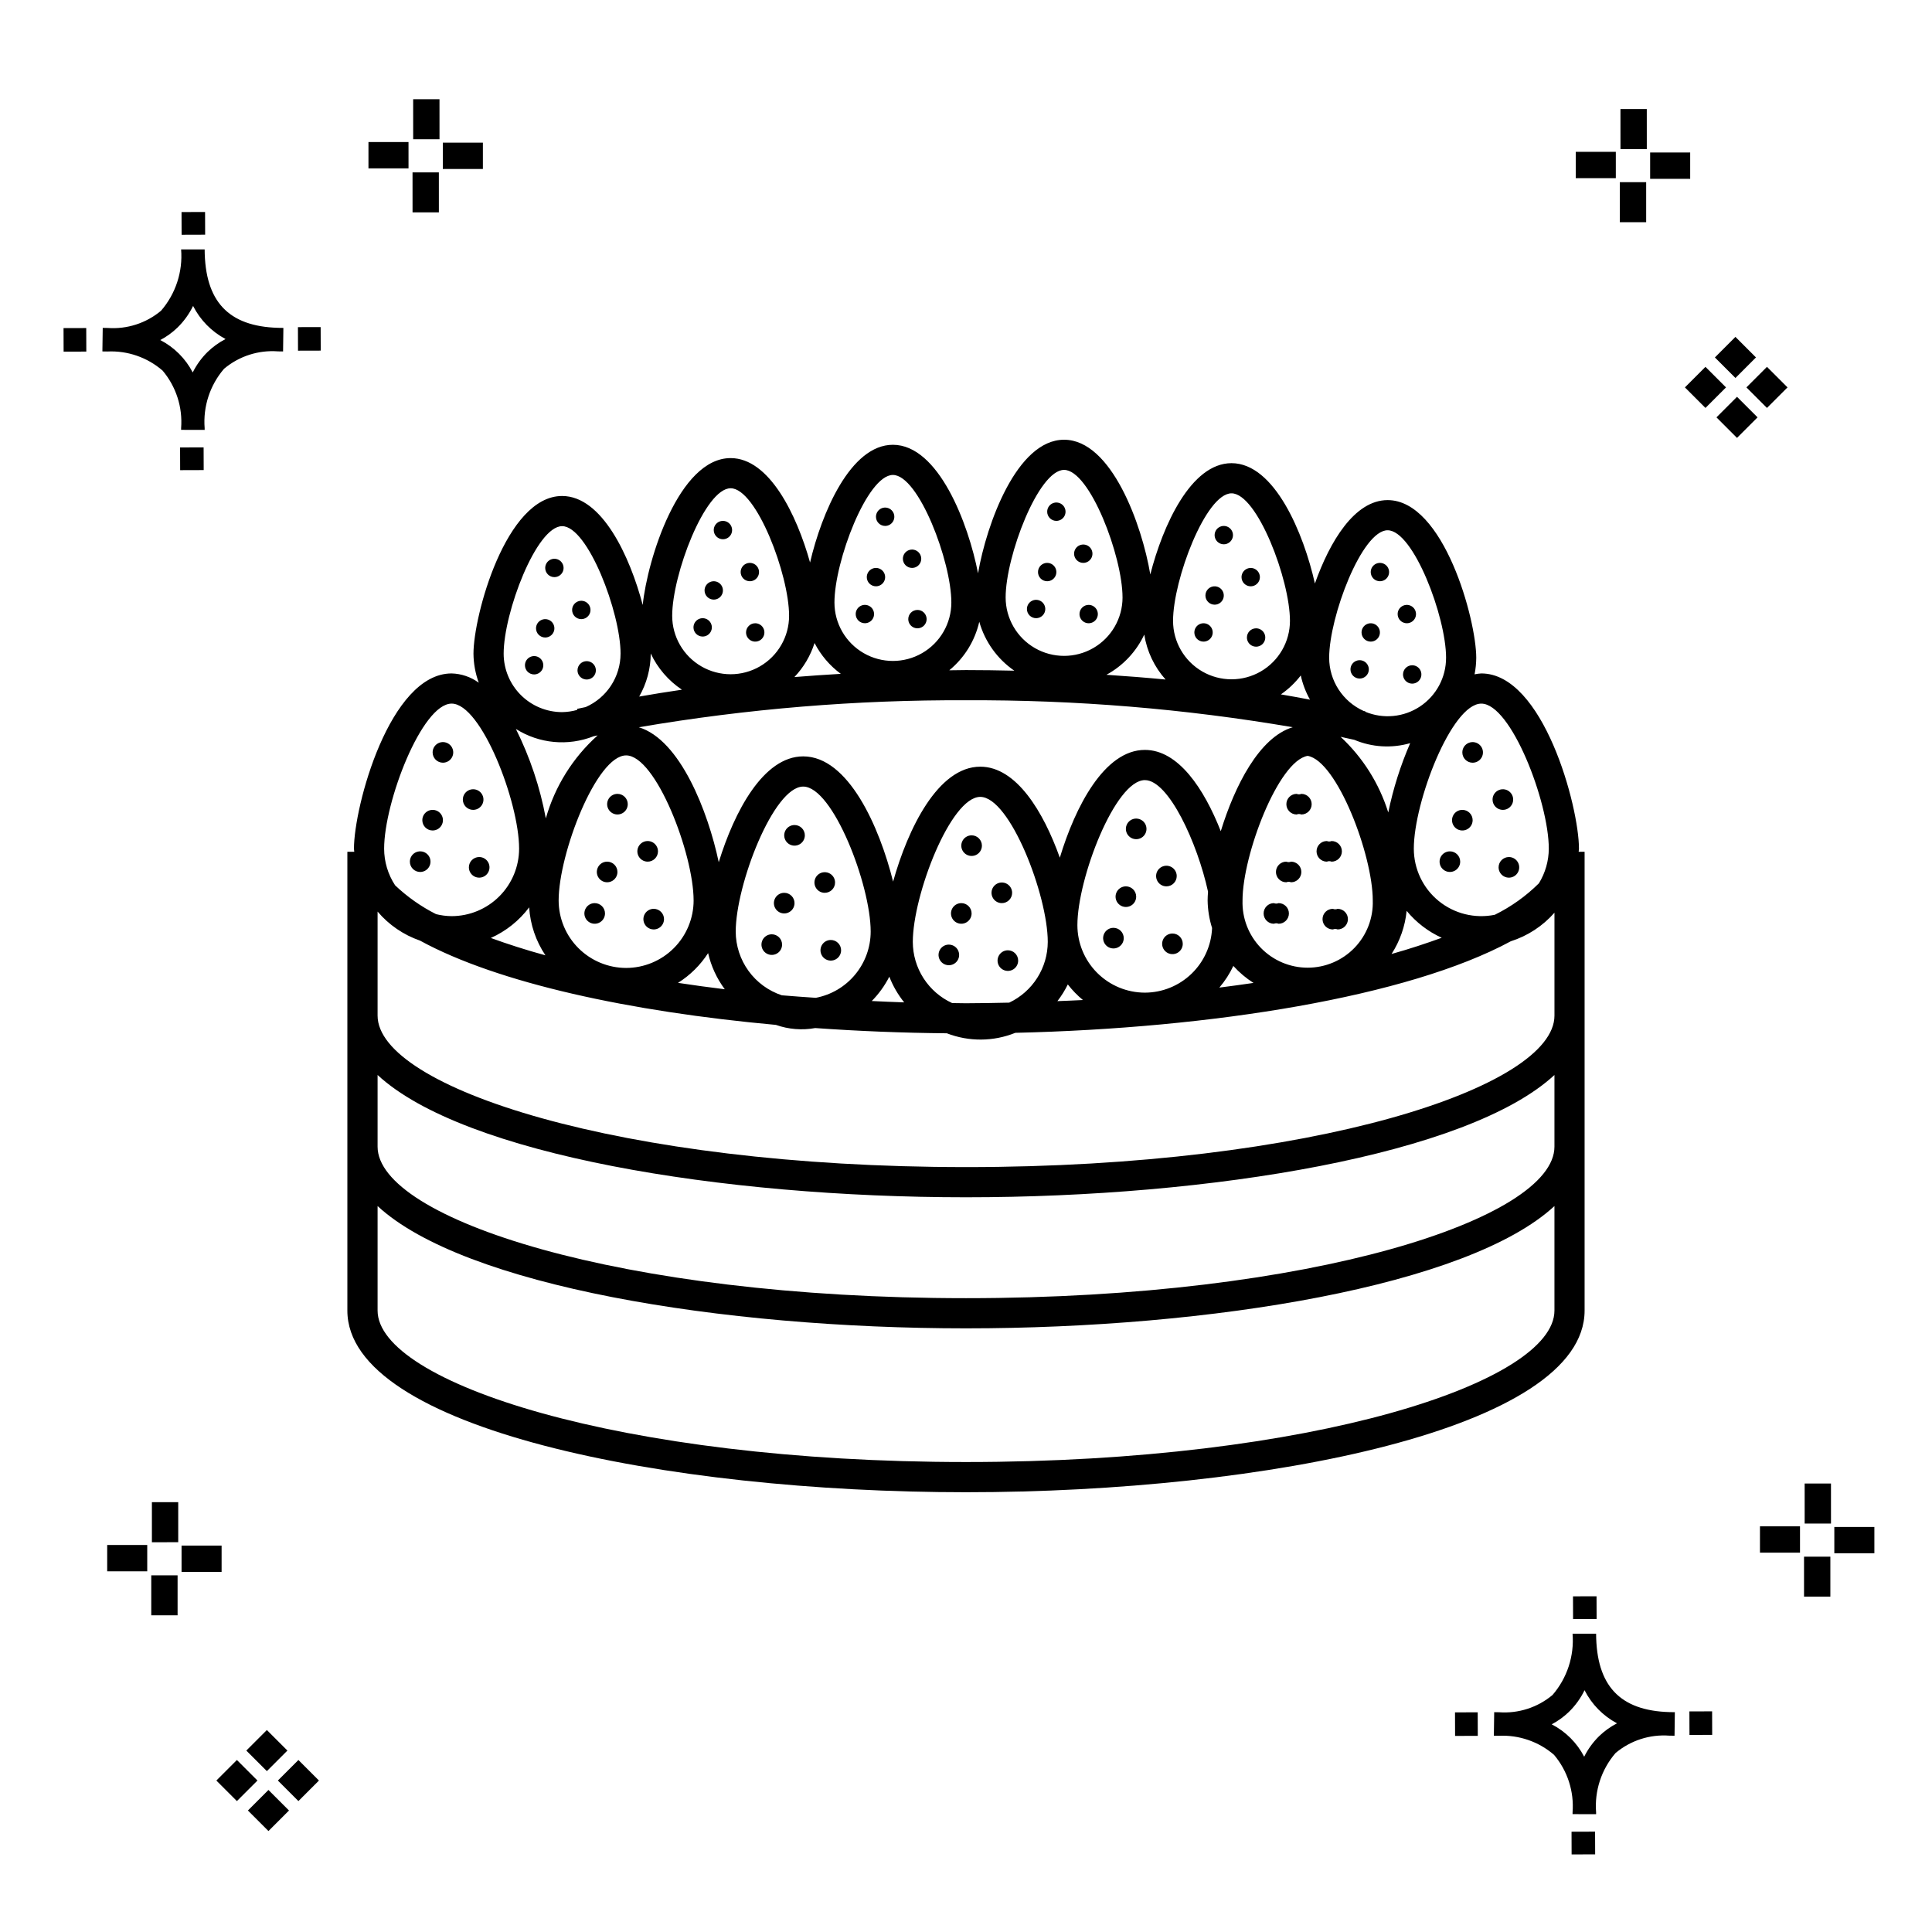
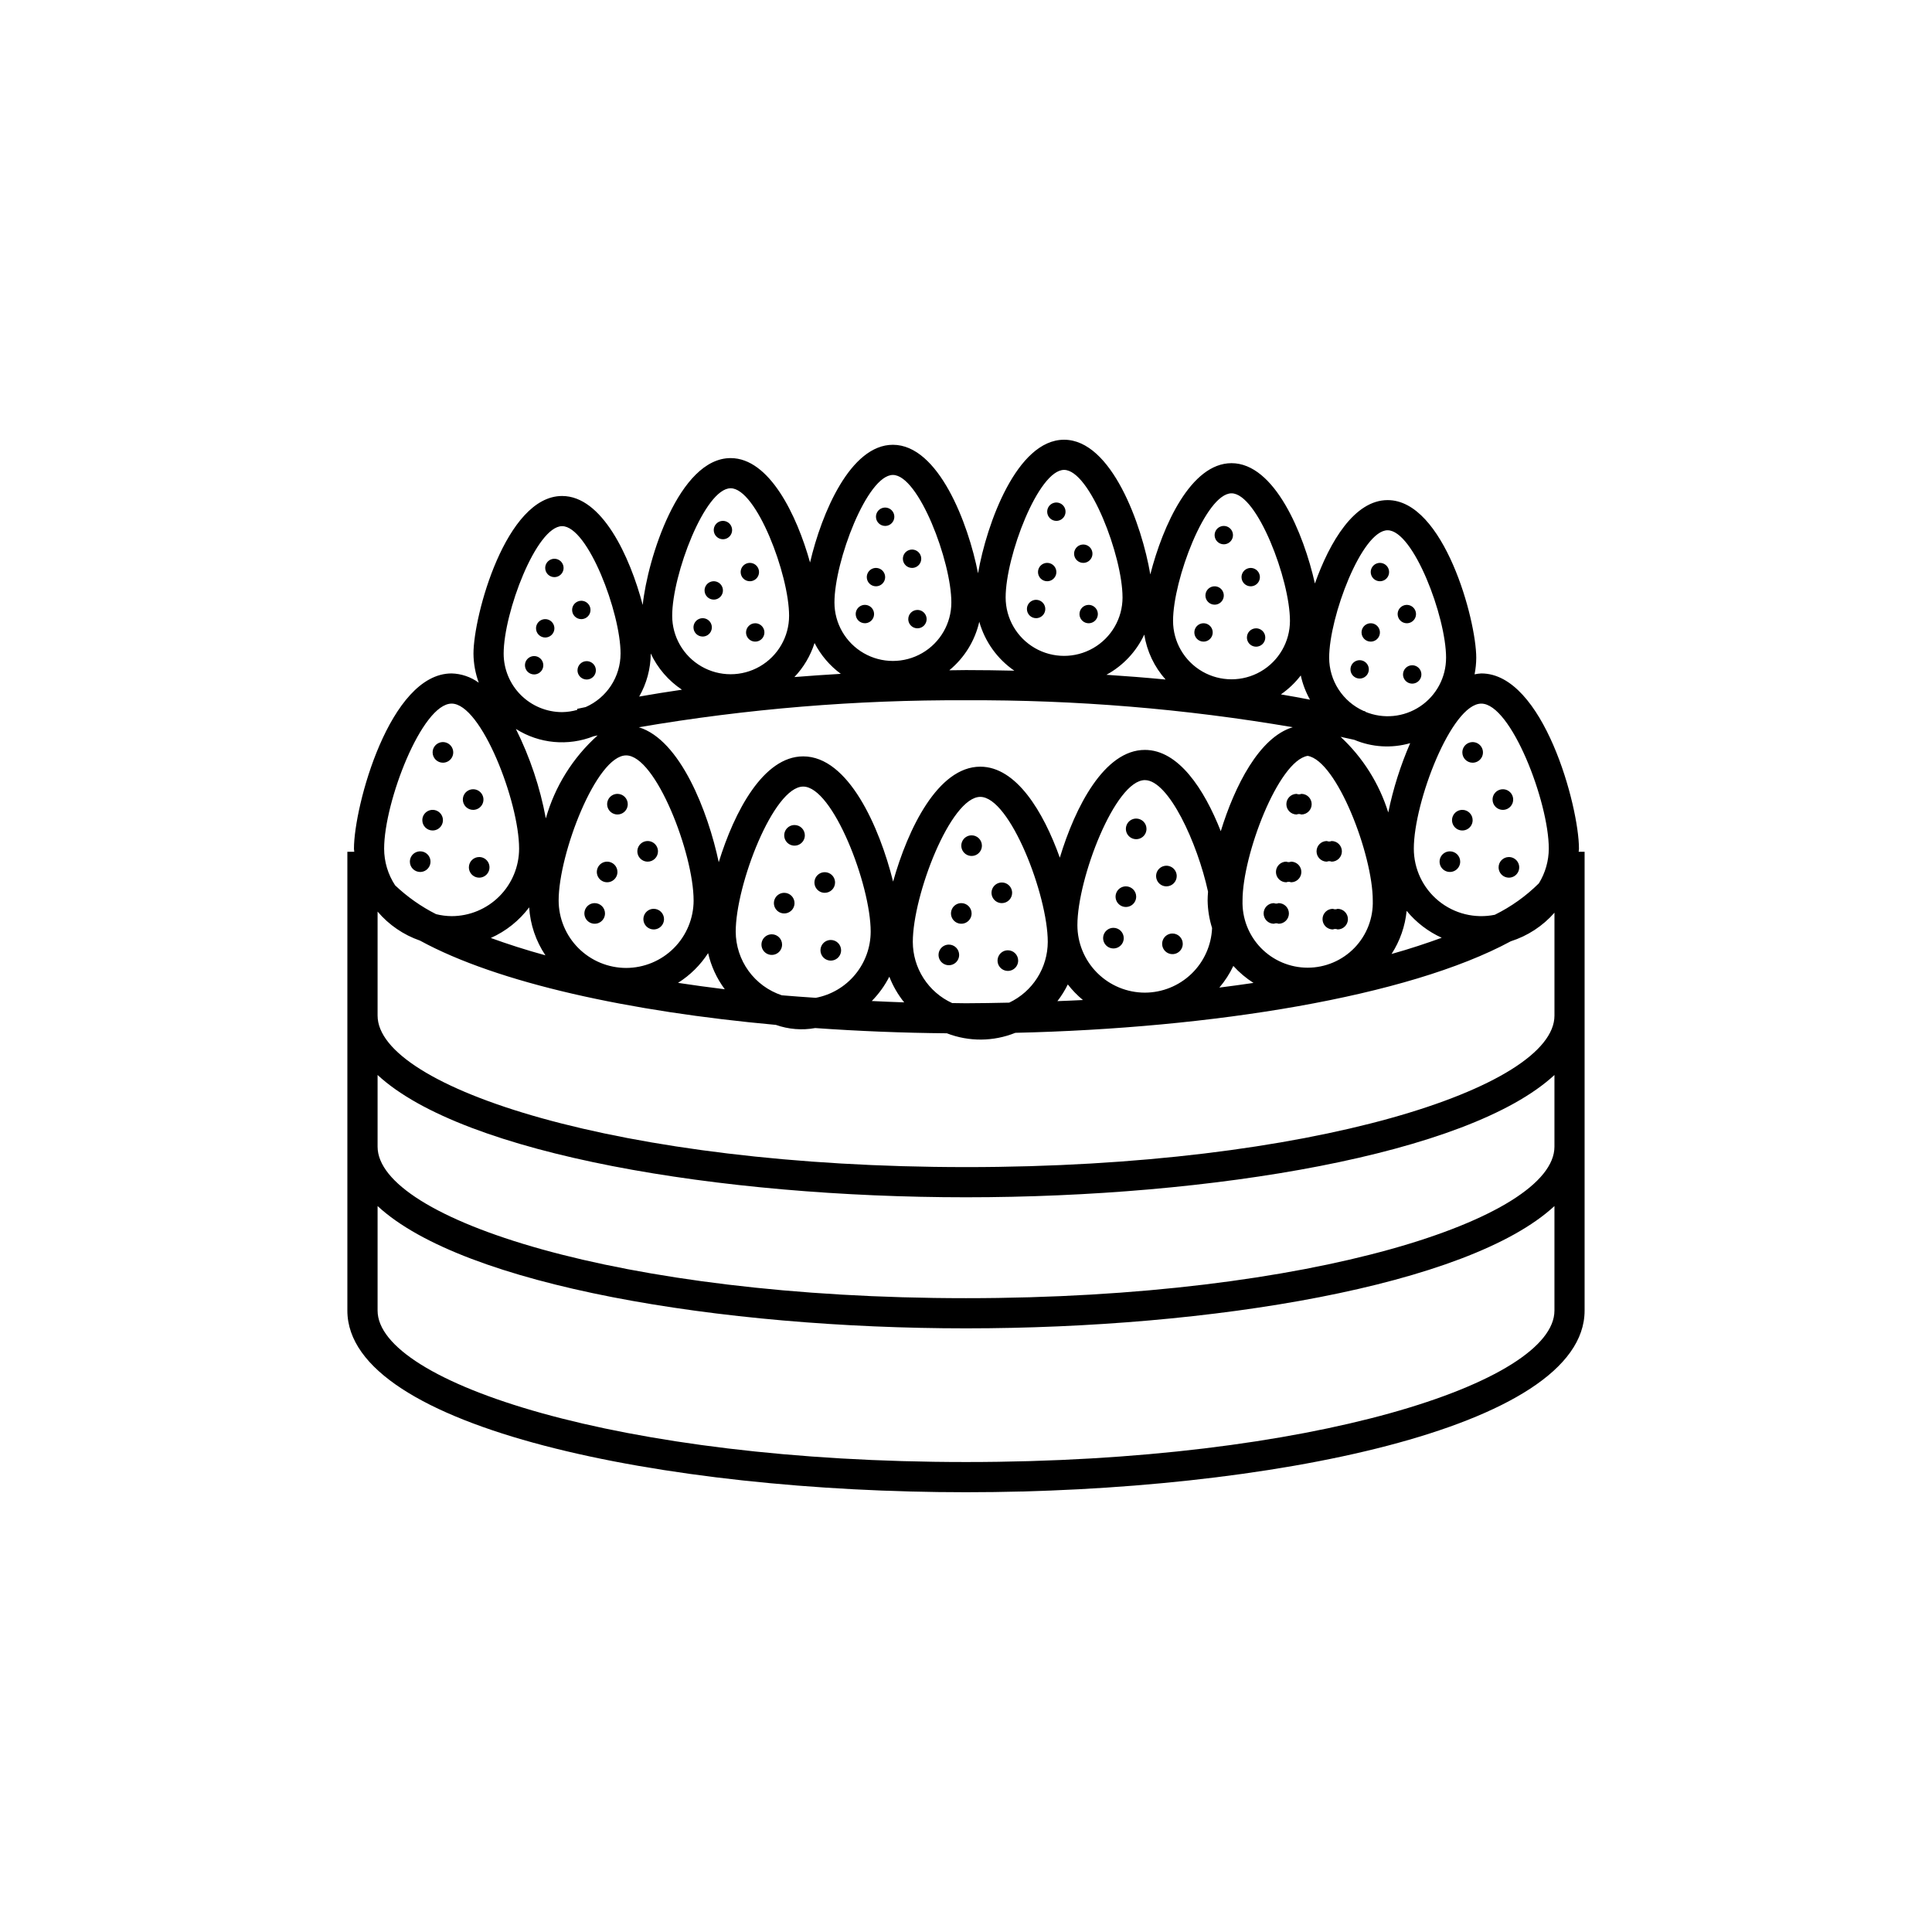
<svg xmlns="http://www.w3.org/2000/svg" fill="#000000" width="800px" height="800px" version="1.1" viewBox="144 144 512 512">
  <g>
-     <path d="m197.96 262.56 0.02 6.016-6.238 0.02-0.02-6.016zm19.738-31.68c0.434 0.023 0.93 0.008 1.402 0.02l-0.082 6.238c-0.449 0.008-0.93-0.004-1.387-0.02v-0.004c-5.172-0.379-10.285 1.277-14.254 4.617-3.746 4.352-5.598 10.023-5.141 15.75v0.449l-6.238-0.016v-0.445c0.434-5.535-1.328-11.02-4.914-15.262-4.047-3.504-9.285-5.316-14.633-5.055h-0.004c-0.434 0-0.867-0.008-1.312-0.02l0.09-6.238c0.441 0 0.879 0.008 1.309 0.02h-0.004c5.129 0.375 10.203-1.266 14.148-4.566 3.879-4.484 5.797-10.34 5.32-16.254l6.238 0.008c0.074 13.766 6.266 20.395 19.461 20.777zm-13.922 2.969h-0.004c-3.703-1.969-6.707-5.031-8.602-8.773-1.043 2.148-2.453 4.098-4.164 5.762-1.352 1.301-2.879 2.406-4.539 3.277 3.691 1.902 6.699 4.902 8.609 8.586 1.004-2.019 2.336-3.856 3.945-5.438 1.41-1.363 3.008-2.516 4.75-3.414zm-42.938-2.898 0.02 6.238 6.016-0.016-0.02-6.238zm68.137-0.273-6.019 0.016 0.02 6.238 6.019-0.016zm-30.609-24.484-0.02-6.016-6.238 0.02 0.02 6.016zm405.96 42.965 5.445 5.445-5.445 5.445-5.445-5.445zm7.941-7.941 5.445 5.445-5.445 5.445-5.445-5.445zm-16.301 0 5.445 5.445-5.445 5.445-5.445-5.445zm7.941-7.941 5.445 5.445-5.441 5.449-5.445-5.445zm-11.992-41.891h-10.613v-6.977h10.613zm-19.707-0.168h-10.613v-6.977h10.613zm8.043 11.668h-6.977v-10.602h6.977zm0.168-19.375h-6.977l-0.004-10.613h6.977zm-308.45 5.273h-10.617v-6.977h10.617zm-19.707-0.168h-10.617v-6.977h10.613zm8.043 11.664h-6.977l-0.004-10.598h6.977zm0.168-19.375h-6.977l-0.004-10.613h6.977zm300 448.52 0.02 6.016 6.238-0.02-0.02-6.016zm25.977-31.699c0.438 0.023 0.93 0.008 1.402 0.02l-0.082 6.238c-0.449 0.008-0.93-0.004-1.387-0.02-5.172-0.379-10.289 1.277-14.254 4.617-3.75 4.352-5.602 10.023-5.144 15.75v0.449l-6.238-0.016v-0.445c0.438-5.539-1.328-11.023-4.91-15.266-4.047-3.504-9.289-5.312-14.633-5.051h-0.004c-0.434 0-0.867-0.008-1.312-0.02l0.09-6.238c0.441 0 0.879 0.008 1.309 0.02h-0.004c5.129 0.371 10.203-1.266 14.145-4.566 3.879-4.484 5.797-10.34 5.32-16.254l6.238 0.008c0.074 13.762 6.266 20.395 19.461 20.773zm-13.922 2.969-0.004 0.004c-3.703-1.969-6.707-5.031-8.602-8.773-1.043 2.148-2.453 4.098-4.168 5.762-1.352 1.301-2.879 2.406-4.539 3.277 3.691 1.902 6.699 4.898 8.609 8.586 1.004-2.019 2.34-3.859 3.945-5.438 1.41-1.363 3.012-2.516 4.754-3.414zm-42.938-2.898 0.02 6.238 6.016-0.016-0.02-6.238zm68.137-0.273-6.019 0.016 0.02 6.238 6.019-0.016zm-30.609-24.48-0.02-6.016-6.238 0.02 0.02 6.016zm73.609-17.414-10.613 0.004v-6.977h10.613zm-19.707-0.164h-10.613v-6.977h10.613zm8.043 11.664h-6.977v-10.598h6.977zm0.168-19.375h-6.977l-0.004-10.613h6.977zm-414.09 70.602 5.445 5.445-5.445 5.445-5.445-5.445zm7.941-7.941 5.445 5.445-5.445 5.445-5.445-5.445zm-16.301 0 5.445 5.445-5.445 5.445-5.445-5.445zm7.941-7.941 5.445 5.445-5.445 5.445-5.445-5.445zm-11.996-41.895h-10.613v-6.973h10.613zm-19.707-0.164h-10.613v-6.977h10.613zm8.043 11.664h-6.977v-10.598h6.977zm0.168-19.375-6.977 0.004v-10.617h6.977z" />
    <path d="m562.36 369.73c0.008-0.281 0.082-0.543 0.082-0.824 0-11.195-9.465-46.438-25.879-46.438h-0.004c-0.598 0.031-1.195 0.109-1.781 0.238 0.285-1.445 0.434-2.91 0.445-4.379 0-10.074-8.586-41.793-23.488-41.793-8.773 0-15.34 11-19.27 22.102-2.973-13.242-10.668-31.891-22.102-31.891-10.754 0-18.199 16.504-21.52 29.488-2.207-13.102-10.262-35.699-22.852-35.699-12.492 0-20.52 22.25-22.801 35.395-2.578-13.266-10.5-34.055-22.566-34.055-11.227 0-18.863 18-21.949 31.191-3.535-12.648-10.797-27.664-21.047-27.664-13.699 0-22.043 26.77-23.301 38.922-3.398-12.883-10.773-28.879-21.363-28.879-14.902 0-23.488 31.719-23.488 41.793 0.027 2.621 0.504 5.223 1.402 7.688-2.094-1.531-4.606-2.387-7.195-2.457-16.414 0-25.879 35.242-25.879 46.438 0 0.281 0.074 0.543 0.082 0.824l-1.828-0.004v121.59c0 31.27 84.465 48.141 163.94 48.141 79.477 0 163.94-16.871 163.94-48.141v-121.58zm-7.914-0.824c-0.016 3.242-0.922 6.418-2.621 9.18-3.418 3.394-7.367 6.211-11.688 8.34-5.262 1.074-10.727-0.27-14.887-3.668-4.16-3.394-6.574-8.484-6.574-13.852 0-12.383 10.02-38.438 17.883-38.438 7.867-0.004 17.887 26.055 17.887 38.438zm-154.45 40.969c-1.25 0-2.438-0.043-3.676-0.051v-0.004c-3.102-1.422-5.731-3.707-7.578-6.574-1.848-2.871-2.832-6.211-2.84-9.625 0-12.383 10.016-38.438 17.879-38.438 7.863 0 17.887 26.055 17.887 38.438-0.012 3.375-0.977 6.676-2.785 9.52-1.809 2.848-4.383 5.125-7.43 6.57-3.793 0.074-7.562 0.164-11.457 0.164zm-48.805-2.106v-0.004c-3.547-1.18-6.637-3.441-8.828-6.469-2.191-3.027-3.379-6.668-3.391-10.406 0-12.383 10.02-38.438 17.883-38.438s17.883 26.055 17.883 38.438c-0.008 4.156-1.465 8.184-4.121 11.387-2.652 3.203-6.34 5.379-10.426 6.156-3.016-0.215-6.074-0.406-9-0.668zm-49.871-68.656c0.348-0.074 0.707-0.145 1.055-0.223h0.004c-6.566 5.883-11.328 13.512-13.73 21.992-1.527-8.23-4.199-16.207-7.934-23.703 6.164 3.906 13.824 4.625 20.609 1.934zm98.676-9.535c29.016-0.137 57.992 2.254 86.598 7.144-8.887 2.66-15.398 15.59-19.078 27.559-4.414-11.234-11.234-21.547-20.109-21.547-10.719 0-18.449 15.016-22.543 28.562-4.352-12.184-11.527-24.117-21.078-24.117-11.219 0-19.184 16.461-23.105 30.457-3.606-14.488-11.855-33.188-23.82-33.188-10.582 0-18.254 14.641-22.387 28.047-2.844-13.426-10.203-32.441-21.188-35.766l-0.008 0.004c28.645-4.894 57.66-7.289 86.719-7.156zm47.406 77.484c-4.742-0.008-9.285-1.891-12.641-5.246-3.352-3.352-5.238-7.898-5.242-12.637 0-12.383 10.02-38.441 17.883-38.441 6.273 0 13.902 16.574 16.738 29.566-0.07 0.855-0.109 1.641-0.109 2.328v-0.004c0.039 2.481 0.434 4.938 1.18 7.305-0.191 4.598-2.148 8.945-5.465 12.137-3.32 3.191-7.742 4.981-12.344 4.992zm25.879-24.434c0-12.059 9.496-37.012 17.258-38.316 7.762 1.301 17.258 26.258 17.258 38.316 0.152 4.676-1.602 9.207-4.852 12.566-3.254 3.359-7.731 5.254-12.402 5.254-4.676 0-9.152-1.895-12.406-5.254-3.25-3.359-5.004-7.891-4.852-12.566zm38.617-23.312h0.004c-2.394-7.668-6.746-14.582-12.633-20.051 1.199 0.266 2.445 0.516 3.617 0.793v-0.004c4.695 1.988 9.93 2.301 14.828 0.891-2.566 5.906-4.516 12.062-5.812 18.371zm-201.97 41.199c-4.738-0.008-9.285-1.895-12.637-5.246-3.356-3.352-5.238-7.898-5.246-12.641 0-12.383 10.02-38.438 17.883-38.438 7.863 0 17.883 26.055 17.883 38.438h0.004c-0.008 4.742-1.895 9.289-5.246 12.641-3.352 3.352-7.898 5.238-12.641 5.246zm-25.695-16.055c0.285 4.543 1.77 8.93 4.309 12.711-5.281-1.449-10.051-2.992-14.473-4.598 4.023-1.797 7.519-4.59 10.164-8.113zm47.422 12.133v-0.004c0.797 3.465 2.301 6.723 4.418 9.574-4.246-0.52-8.375-1.086-12.387-1.695v-0.004c3.199-2.012 5.918-4.699 7.969-7.875zm48.023 6.242v-0.004c0.957 2.457 2.285 4.754 3.938 6.809-2.922-0.082-5.734-0.234-8.59-0.359h0.004c1.871-1.898 3.441-4.074 4.648-6.449zm47.301 2.051v-0.004c1.18 1.523 2.523 2.91 4.008 4.137-2.215 0.121-4.504 0.199-6.762 0.293 1.066-1.379 1.988-2.863 2.754-4.426zm43.871-4.902-0.004-0.004c1.57 1.734 3.367 3.25 5.34 4.504-2.926 0.445-5.988 0.84-9.047 1.238 1.484-1.742 2.734-3.672 3.707-5.742zm45.926-14.594-0.004-0.004c2.516 3.059 5.695 5.496 9.301 7.133-4.098 1.488-8.457 2.938-13.301 4.297h0.004c2.223-3.438 3.594-7.356 3.996-11.43zm-5.039-100.86c6.812 0 15.488 22.91 15.488 33.797l-0.004-0.008c0.008 5.18-2.574 10.016-6.879 12.887-4.305 2.875-9.762 3.406-14.543 1.414l0.027-0.113c-0.148-0.035-0.312-0.066-0.461-0.102-2.711-1.223-5.016-3.199-6.633-5.699-1.621-2.496-2.484-5.41-2.492-8.387 0-10.883 8.676-33.793 15.492-33.793zm-23.016 38.48-0.004-0.008c0.492 2.25 1.316 4.41 2.445 6.418-2.539-0.48-5.086-0.961-7.711-1.398h-0.004c2.008-1.391 3.785-3.082 5.269-5.019zm-18.359-48.273c6.812 0 15.488 22.91 15.488 33.797v-0.004c0 5.535-2.953 10.648-7.742 13.418-4.793 2.766-10.699 2.766-15.492 0-4.793-2.769-7.746-7.883-7.746-13.418 0-10.883 8.676-33.793 15.492-33.793zm-23.121 37.438v-0.004c0.699 4.43 2.66 8.566 5.648 11.91-5.141-0.492-10.363-0.91-15.672-1.254v-0.004c4.391-2.394 7.902-6.125 10.023-10.652zm-21.25-43.648c6.812 0 15.488 22.91 15.488 33.797h0.004c0 5.535-2.953 10.648-7.746 13.414-4.793 2.769-10.699 2.769-15.492 0-4.793-2.766-7.742-7.879-7.742-13.414 0-10.887 8.676-33.797 15.488-33.797zm-22.473 40.246c1.488 5.269 4.769 9.855 9.281 12.965-4.25-0.094-8.512-0.16-12.801-0.16-1.48 0-2.949 0.043-4.43 0.055 4-3.289 6.797-7.812 7.949-12.859zm-22.891-38.906c6.812 0 15.488 22.914 15.488 33.801 0 5.535-2.953 10.648-7.746 13.414-4.793 2.766-10.695 2.766-15.488 0-4.793-2.766-7.746-7.879-7.746-13.414 0-10.887 8.676-33.801 15.492-33.801zm-13.801 52.707c-4.141 0.242-8.242 0.523-12.297 0.852h-0.004c2.438-2.562 4.262-5.648 5.336-9.02 1.66 3.223 4.043 6.019 6.961 8.168zm-29.199-49.18c6.812 0 15.488 22.91 15.488 33.797 0 5.531-2.953 10.645-7.746 13.414-4.793 2.766-10.695 2.766-15.488 0-4.793-2.769-7.746-7.883-7.746-13.414 0-10.887 8.676-33.797 15.492-33.797zm-12.906 53.383c-3.863 0.562-7.641 1.168-11.332 1.82 1.98-3.461 3.035-7.375 3.062-11.363l-0.004-0.062c1.828 3.894 4.688 7.219 8.27 9.605zm-31.754-43.34c6.812 0 15.488 22.91 15.488 33.797h-0.004c-0.004 3-0.883 5.934-2.523 8.449-1.645 2.512-3.981 4.492-6.727 5.699-0.742 0.164-1.535 0.309-2.269 0.477l0.059 0.262c-1.309 0.379-2.664 0.578-4.027 0.598-4.106-0.004-8.043-1.637-10.949-4.539-2.902-2.902-4.535-6.84-4.543-10.945 0-10.887 8.68-33.797 15.492-33.797zm-29.285 47.023c7.863 0 17.883 26.055 17.883 38.438v0.004c-0.004 4.738-1.891 9.285-5.246 12.637-3.352 3.356-7.894 5.238-12.637 5.246-1.391-0.012-2.773-0.191-4.121-0.527-3.969-2.004-7.625-4.578-10.852-7.637-1.898-2.887-2.91-6.266-2.914-9.719 0.004-12.383 10.023-38.441 17.887-38.441zm136.32 200.99c-91.898 0-155.94-21.156-155.94-40.145v-27.691c22.844 21.156 91.047 32.41 155.94 32.41s133.09-11.254 155.94-32.41v27.691c0 18.988-64.043 40.145-155.94 40.145zm0-43.422c-91.898 0-155.94-21.16-155.94-40.148v-19c22.844 21.156 91.047 32.41 155.94 32.41s133.09-11.254 155.94-32.41v19c0 18.988-64.043 40.148-155.94 40.148zm0-34.738c-91.898 0-155.94-21.16-155.94-40.148v-27.566c2.988 3.523 6.871 6.18 11.238 7.691 20.656 11.285 55.738 18.832 94.312 22.336 3.344 1.18 6.938 1.473 10.422 0.84 11.512 0.816 23.227 1.285 34.883 1.387h0.004c5.844 2.266 12.332 2.219 18.148-0.125 52-1.199 104-9.512 131.29-24.254h-0.004c4.481-1.422 8.488-4.043 11.59-7.578v27.27c0 18.992-64.043 40.148-155.94 40.148zm131.53-109.9c0-1.105 0.664-2.102 1.688-2.523 1.02-0.422 2.195-0.188 2.977 0.594s1.016 1.957 0.594 2.977c-0.426 1.02-1.422 1.688-2.527 1.688-1.508 0-2.731-1.223-2.731-2.734zm12.344 27.73c1.102 0 2.102 0.668 2.523 1.688 0.422 1.023 0.188 2.195-0.594 2.981-0.781 0.781-1.957 1.012-2.977 0.59s-1.688-1.418-1.688-2.523c0-1.508 1.223-2.734 2.734-2.734zm-9.609-9.766h-0.004c0 1.105-0.664 2.102-1.688 2.523-1.02 0.422-2.195 0.191-2.977-0.59-0.781-0.785-1.016-1.957-0.59-2.981 0.422-1.02 1.418-1.684 2.523-1.684 0.723-0.004 1.418 0.285 1.93 0.797 0.516 0.516 0.801 1.207 0.801 1.934zm5.277-5.465h-0.004c0-1.105 0.664-2.102 1.688-2.523 1.02-0.426 2.195-0.191 2.977 0.59s1.016 1.957 0.594 2.981c-0.426 1.02-1.422 1.688-2.527 1.688-0.723 0-1.418-0.289-1.93-0.801-0.512-0.512-0.801-1.207-0.801-1.934zm-8.574 16.457h-0.004c0 1.105-0.664 2.102-1.688 2.523-1.02 0.426-2.195 0.191-2.977-0.59s-1.016-1.957-0.594-2.981c0.426-1.02 1.422-1.684 2.527-1.684 1.508 0 2.731 1.223 2.731 2.731zm-23.711-76.746h-0.004c0-0.98 0.594-1.871 1.504-2.246s1.957-0.168 2.652 0.527 0.902 1.742 0.527 2.652c-0.379 0.91-1.266 1.504-2.25 1.5-0.645 0-1.262-0.254-1.719-0.711-0.457-0.457-0.715-1.074-0.715-1.723zm10.988 24.699c0.984 0 1.875 0.594 2.25 1.504 0.375 0.906 0.168 1.953-0.527 2.648-0.695 0.699-1.742 0.906-2.652 0.531-0.91-0.379-1.504-1.266-1.504-2.25 0-0.645 0.258-1.266 0.715-1.723 0.457-0.453 1.074-0.711 1.719-0.711zm-13.426-8.699c0-0.984 0.594-1.871 1.504-2.246 0.91-0.379 1.957-0.168 2.652 0.527 0.695 0.695 0.902 1.742 0.527 2.652-0.379 0.906-1.266 1.5-2.25 1.5-1.344 0-2.434-1.09-2.434-2.434zm9.566-4.867c0-0.984 0.594-1.871 1.504-2.246 0.91-0.379 1.957-0.168 2.652 0.527 0.695 0.695 0.902 1.742 0.527 2.652-0.379 0.91-1.266 1.5-2.25 1.5-0.645 0-1.262-0.254-1.719-0.711-0.457-0.457-0.715-1.078-0.715-1.723zm-12.504 14.656h0.004c0-0.984 0.59-1.871 1.5-2.246 0.91-0.379 1.957-0.168 2.652 0.527 0.695 0.695 0.902 1.742 0.527 2.652-0.375 0.906-1.266 1.5-2.246 1.5-1.344 0-2.434-1.09-2.434-2.434zm-213.4-26.879c0-0.984 0.594-1.871 1.504-2.246 0.91-0.379 1.957-0.168 2.652 0.527 0.695 0.695 0.902 1.742 0.527 2.652-0.379 0.906-1.266 1.5-2.25 1.5-0.645 0-1.262-0.254-1.719-0.711-0.457-0.457-0.715-1.078-0.715-1.723zm10.992 24.699c0.984 0 1.871 0.594 2.25 1.5 0.375 0.91 0.168 1.957-0.527 2.652-0.695 0.695-1.742 0.906-2.652 0.527-0.91-0.375-1.504-1.262-1.504-2.246 0-0.645 0.258-1.266 0.715-1.723 0.457-0.457 1.074-0.711 1.719-0.711zm-13.426-8.699c0-0.984 0.594-1.871 1.504-2.25 0.91-0.375 1.957-0.168 2.652 0.527 0.695 0.699 0.902 1.746 0.527 2.652-0.379 0.91-1.266 1.504-2.25 1.504-0.645 0-1.262-0.258-1.719-0.715-0.457-0.453-0.715-1.074-0.715-1.719zm9.566-4.867c0-0.984 0.594-1.871 1.504-2.246 0.91-0.379 1.953-0.172 2.652 0.527 0.695 0.695 0.902 1.742 0.527 2.648-0.379 0.91-1.266 1.504-2.25 1.504-1.344 0-2.434-1.09-2.434-2.434zm-12.5 14.656c0-0.984 0.59-1.871 1.5-2.246 0.91-0.379 1.957-0.172 2.652 0.527 0.695 0.695 0.902 1.742 0.527 2.652-0.375 0.906-1.266 1.5-2.25 1.5-0.645 0-1.262-0.258-1.719-0.711-0.457-0.457-0.711-1.078-0.711-1.723zm50.035-35.828h-0.004c0-0.984 0.594-1.871 1.504-2.25 0.906-0.375 1.953-0.168 2.652 0.527 0.695 0.695 0.902 1.742 0.527 2.652-0.379 0.91-1.266 1.504-2.25 1.504-0.645 0-1.266-0.258-1.719-0.715-0.457-0.457-0.715-1.074-0.715-1.719zm10.988 24.695c0.984 0 1.871 0.594 2.25 1.504 0.375 0.91 0.168 1.957-0.527 2.652-0.699 0.695-1.746 0.902-2.652 0.527-0.91-0.379-1.504-1.266-1.504-2.25 0-0.645 0.258-1.266 0.715-1.719 0.453-0.457 1.074-0.715 1.719-0.715zm-13.426-8.699c0-0.984 0.594-1.871 1.504-2.246 0.91-0.379 1.957-0.168 2.652 0.527 0.695 0.695 0.902 1.742 0.527 2.652-0.379 0.91-1.266 1.5-2.25 1.5-0.645 0-1.266-0.254-1.719-0.711-0.457-0.457-0.715-1.074-0.715-1.723zm9.566-4.867c0-0.984 0.594-1.871 1.504-2.246 0.906-0.375 1.953-0.168 2.652 0.527 0.695 0.695 0.902 1.742 0.527 2.652-0.379 0.91-1.266 1.504-2.25 1.5-0.645 0-1.266-0.254-1.723-0.711-0.453-0.457-0.711-1.074-0.711-1.723zm-12.504 14.656v0.004c0-0.984 0.594-1.875 1.504-2.25s1.957-0.168 2.652 0.527c0.695 0.695 0.902 1.742 0.527 2.652-0.379 0.91-1.266 1.5-2.25 1.5-1.344 0-2.434-1.086-2.434-2.43zm93.738-30.652c0-0.984 0.59-1.871 1.5-2.25 0.91-0.375 1.957-0.168 2.652 0.527 0.695 0.699 0.902 1.742 0.527 2.652-0.375 0.91-1.266 1.504-2.25 1.504-0.645 0-1.262-0.258-1.719-0.715-0.457-0.457-0.711-1.074-0.711-1.719zm10.992 24.699v-0.004c0.984 0 1.871 0.594 2.246 1.504 0.379 0.91 0.168 1.957-0.527 2.652-0.695 0.695-1.742 0.902-2.652 0.527-0.91-0.379-1.5-1.266-1.5-2.25 0-0.645 0.254-1.262 0.711-1.719 0.457-0.457 1.074-0.715 1.723-0.715zm-13.426-8.699v-0.004c0-0.984 0.59-1.871 1.5-2.246s1.957-0.168 2.652 0.527c0.695 0.695 0.902 1.742 0.527 2.652-0.375 0.91-1.266 1.5-2.246 1.5-0.648 0-1.266-0.254-1.723-0.711-0.457-0.457-0.711-1.074-0.711-1.723zm9.566-4.867-0.004-0.004c0.004-0.98 0.594-1.871 1.504-2.246 0.91-0.375 1.957-0.168 2.652 0.527 0.695 0.695 0.902 1.742 0.527 2.652-0.379 0.91-1.266 1.504-2.25 1.504-0.645 0-1.262-0.258-1.719-0.715-0.457-0.457-0.715-1.074-0.715-1.719zm-12.504 14.656c0-0.984 0.594-1.875 1.5-2.25 0.91-0.375 1.957-0.168 2.652 0.527 0.695 0.695 0.906 1.742 0.527 2.652-0.375 0.91-1.262 1.5-2.246 1.5-1.344 0-2.434-1.086-2.434-2.43zm49.742-19.578v-0.004c0-0.984 0.59-1.871 1.5-2.246 0.91-0.379 1.957-0.168 2.652 0.527 0.695 0.695 0.902 1.742 0.527 2.652-0.375 0.906-1.266 1.5-2.25 1.5-1.344 0-2.43-1.09-2.434-2.434zm10.992 24.695c0.98 0 1.871 0.594 2.246 1.5 0.375 0.91 0.168 1.957-0.527 2.652s-1.742 0.906-2.652 0.527c-0.91-0.375-1.5-1.262-1.5-2.246 0-1.344 1.086-2.434 2.43-2.434zm-13.426-8.699c0-0.984 0.59-1.871 1.5-2.25 0.91-0.375 1.957-0.168 2.652 0.527 0.695 0.699 0.902 1.746 0.527 2.652-0.375 0.91-1.262 1.504-2.246 1.504-1.344 0-2.434-1.09-2.438-2.434zm9.566-4.867h-0.004c0-0.984 0.594-1.871 1.504-2.246 0.91-0.379 1.957-0.172 2.652 0.527 0.695 0.695 0.902 1.742 0.527 2.648-0.379 0.91-1.266 1.504-2.25 1.504-1.344 0-2.434-1.09-2.434-2.434zm-12.504 14.656c0-0.984 0.59-1.871 1.5-2.246 0.91-0.379 1.957-0.172 2.652 0.527 0.695 0.695 0.906 1.742 0.527 2.652-0.375 0.906-1.262 1.5-2.246 1.5-0.648 0-1.266-0.254-1.723-0.711-0.457-0.457-0.711-1.078-0.711-1.723zm35.113 60.746c-1.508 0-2.731-1.223-2.731-2.734 0-1.508 1.223-2.731 2.731-2.731 0.402 0.168 0.852 0.168 1.254 0 1.508 0 2.731 1.223 2.731 2.731 0 1.512-1.223 2.734-2.731 2.734-0.402-0.168-0.852-0.168-1.254 0zm-4.023-15.23c0 1.508-1.223 2.731-2.731 2.731-0.402-0.168-0.852-0.168-1.254 0-1.504-0.008-2.719-1.23-2.719-2.731 0-1.504 1.215-2.727 2.719-2.734 0.402 0.168 0.852 0.168 1.254 0 1.508 0 2.731 1.223 2.731 2.734zm9.609 30.465v-0.004c0 0.727-0.285 1.422-0.801 1.934-0.512 0.512-1.207 0.801-1.93 0.801-0.402-0.168-0.852-0.168-1.254 0-0.727 0.004-1.426-0.285-1.941-0.797-0.516-0.512-0.805-1.211-0.805-1.938 0-0.727 0.289-1.422 0.805-1.938 0.516-0.512 1.215-0.797 1.941-0.793 0.402 0.168 0.852 0.168 1.254 0 0.723 0 1.418 0.289 1.93 0.801 0.516 0.512 0.801 1.207 0.801 1.93zm-12.344-12.5c0 1.508-1.223 2.731-2.731 2.731-0.402-0.168-0.852-0.168-1.254 0-0.727 0.004-1.426-0.281-1.941-0.797-0.516-0.512-0.805-1.207-0.805-1.938 0-0.727 0.289-1.422 0.805-1.934 0.516-0.516 1.215-0.801 1.941-0.797 0.402 0.168 0.852 0.168 1.254 0 0.723 0 1.418 0.289 1.934 0.801 0.512 0.512 0.797 1.207 0.797 1.934zm-3.297 10.992v-0.004c0 1.512-1.223 2.734-2.731 2.734-0.402-0.168-0.852-0.168-1.254 0-1.504-0.008-2.715-1.23-2.715-2.734 0-1.5 1.211-2.723 2.715-2.731 0.402 0.168 0.852 0.168 1.254 0 0.723 0 1.418 0.289 1.93 0.801 0.516 0.512 0.801 1.207 0.801 1.93zm-175.21-28.957c0 1.105-0.668 2.102-1.688 2.523-1.02 0.422-2.195 0.188-2.977-0.594s-1.016-1.957-0.594-2.977 1.418-1.688 2.523-1.688c0.727 0 1.422 0.289 1.934 0.801 0.512 0.512 0.801 1.207 0.801 1.934zm9.609 30.461c0 1.105-0.664 2.102-1.688 2.527-1.02 0.422-2.195 0.188-2.977-0.594s-1.016-1.957-0.594-2.977c0.426-1.023 1.422-1.688 2.527-1.688 0.723 0 1.418 0.289 1.93 0.801s0.801 1.207 0.801 1.93zm-12.344-12.496c0 1.102-0.664 2.098-1.688 2.523-1.02 0.422-2.195 0.188-2.977-0.594s-1.016-1.957-0.59-2.977c0.422-1.023 1.418-1.688 2.523-1.688 1.508 0 2.731 1.223 2.731 2.734zm8.008-2.731 0.004-0.004c-1.105 0-2.102-0.664-2.527-1.688-0.422-1.02-0.188-2.195 0.594-2.977s1.957-1.016 2.977-0.594c1.023 0.426 1.688 1.422 1.688 2.527 0 1.508-1.223 2.731-2.731 2.731zm-11.305 13.723v-0.004c0 1.105-0.664 2.102-1.688 2.527-1.02 0.422-2.195 0.188-2.977-0.594s-1.016-1.957-0.594-2.977c0.426-1.023 1.422-1.688 2.527-1.688 0.723 0 1.418 0.289 1.93 0.801 0.512 0.512 0.801 1.207 0.801 1.93zm-45.684-42.68v-0.004c0-1.105 0.668-2.102 1.688-2.523 1.02-0.422 2.195-0.188 2.977 0.594s1.016 1.957 0.594 2.977c-0.422 1.02-1.418 1.688-2.523 1.688-0.727 0-1.422-0.289-1.934-0.801s-0.801-1.207-0.801-1.934zm12.344 27.727c1.105 0 2.102 0.668 2.523 1.688 0.422 1.023 0.188 2.195-0.594 2.981-0.781 0.781-1.957 1.012-2.977 0.59-1.02-0.422-1.688-1.418-1.688-2.523 0-1.508 1.223-2.734 2.734-2.734zm-15.074-9.766c0-1.105 0.664-2.102 1.688-2.523 1.02-0.426 2.195-0.191 2.977 0.59s1.016 1.957 0.59 2.981c-0.422 1.02-1.418 1.684-2.523 1.684-1.508 0-2.731-1.223-2.731-2.731zm10.742-5.465h-0.004c0-1.105 0.668-2.102 1.688-2.523 1.023-0.422 2.195-0.191 2.977 0.59s1.016 1.957 0.594 2.981c-0.422 1.02-1.418 1.684-2.523 1.688-0.727 0-1.418-0.289-1.934-0.801-0.512-0.512-0.801-1.207-0.801-1.934zm-14.039 16.457c0-1.105 0.664-2.102 1.684-2.523 1.023-0.422 2.199-0.191 2.981 0.59s1.016 1.957 0.59 2.981c-0.422 1.02-1.418 1.688-2.523 1.688-0.723 0-1.418-0.289-1.934-0.801-0.512-0.512-0.801-1.207-0.797-1.934zm104.67-6.973c0 1.105-0.668 2.102-1.688 2.523-1.023 0.426-2.195 0.191-2.981-0.59-0.781-0.781-1.012-1.957-0.59-2.981 0.422-1.02 1.418-1.684 2.523-1.684 0.727 0 1.422 0.285 1.934 0.797 0.512 0.516 0.801 1.211 0.801 1.934zm9.609 30.465c0 1.105-0.668 2.102-1.688 2.523-1.02 0.422-2.195 0.191-2.977-0.59-0.781-0.785-1.016-1.957-0.594-2.981 0.422-1.02 1.418-1.688 2.523-1.688 0.727 0 1.422 0.289 1.934 0.801 0.512 0.512 0.801 1.207 0.801 1.934zm-12.344-12.5c0 1.105-0.664 2.102-1.688 2.523-1.02 0.426-2.195 0.191-2.977-0.59s-1.016-1.957-0.594-2.981c0.426-1.02 1.422-1.684 2.527-1.684 1.508 0 2.731 1.223 2.731 2.731zm8.008-2.731c-1.105 0-2.102-0.668-2.523-1.688-0.422-1.023-0.188-2.195 0.594-2.981 0.781-0.781 1.957-1.012 2.977-0.59s1.688 1.418 1.688 2.523c0 0.727-0.289 1.422-0.801 1.934-0.512 0.512-1.207 0.801-1.934 0.797zm-11.305 13.723c0 1.105-0.664 2.102-1.688 2.523-1.02 0.426-2.195 0.191-2.977-0.59s-1.016-1.957-0.594-2.981c0.422-1.02 1.418-1.684 2.523-1.684 1.512 0 2.734 1.223 2.734 2.731zm52.957-26.223c0 1.105-0.664 2.102-1.688 2.523-1.02 0.422-2.195 0.188-2.977-0.594s-1.016-1.957-0.59-2.977c0.422-1.02 1.418-1.688 2.523-1.688 1.508 0 2.731 1.223 2.731 2.734zm9.609 30.465v-0.004c0 1.105-0.664 2.102-1.684 2.527-1.023 0.422-2.199 0.188-2.981-0.594s-1.016-1.957-0.59-2.977c0.422-1.023 1.418-1.688 2.523-1.688 1.508 0 2.731 1.223 2.731 2.731zm-12.344-12.5h0.004c0 1.102-0.668 2.102-1.688 2.523s-2.195 0.188-2.977-0.594-1.016-1.957-0.594-2.977c0.422-1.02 1.418-1.688 2.523-1.688 1.512 0 2.734 1.223 2.734 2.731zm8.008-2.731 0.004-0.004c-1.105 0-2.102-0.664-2.523-1.688-0.426-1.02-0.191-2.195 0.59-2.977s1.957-1.016 2.981-0.594c1.02 0.426 1.684 1.422 1.684 2.527 0 1.508-1.223 2.731-2.731 2.731zm-11.305 13.719c0 1.105-0.664 2.102-1.684 2.527-1.023 0.422-2.199 0.188-2.981-0.594s-1.012-1.957-0.59-2.977c0.422-1.023 1.418-1.688 2.523-1.688 0.727 0 1.418 0.289 1.934 0.801 0.512 0.512 0.797 1.207 0.797 1.93zm49.648-33.402v0.004c0 1.105-0.664 2.102-1.684 2.523-1.023 0.422-2.199 0.188-2.981-0.594s-1.016-1.957-0.59-2.977c0.422-1.02 1.418-1.688 2.523-1.688 0.727 0 1.418 0.289 1.934 0.801 0.512 0.512 0.801 1.207 0.797 1.934zm9.609 30.465h0.004c0 1.105-0.668 2.102-1.688 2.527-1.02 0.422-2.195 0.188-2.977-0.594s-1.016-1.957-0.594-2.977c0.422-1.023 1.418-1.688 2.523-1.688 1.508 0 2.734 1.223 2.734 2.734zm-12.344-12.5 0.004 0.004c0 1.105-0.664 2.102-1.688 2.523-1.02 0.422-2.195 0.188-2.977-0.594s-1.016-1.957-0.594-2.977c0.426-1.02 1.422-1.688 2.527-1.688 1.508 0 2.731 1.223 2.731 2.734zm8.008-2.731h0.004c-1.105 0-2.102-0.664-2.523-1.688-0.422-1.02-0.191-2.195 0.59-2.977 0.785-0.781 1.957-1.016 2.981-0.594 1.02 0.426 1.688 1.422 1.688 2.527 0 1.508-1.227 2.731-2.734 2.731zm-11.305 13.723 0.004 0.004c0 1.105-0.668 2.102-1.688 2.523-1.02 0.422-2.195 0.188-2.977-0.594s-1.016-1.957-0.594-2.977 1.418-1.688 2.523-1.688c1.512 0 2.734 1.223 2.734 2.734zm-65.66-111.67c0-0.984 0.594-1.875 1.5-2.25 0.91-0.375 1.957-0.168 2.652 0.527 0.699 0.695 0.906 1.742 0.527 2.652-0.375 0.91-1.262 1.504-2.246 1.504-1.344-0.004-2.434-1.09-2.434-2.434zm10.992 24.699v-0.004c0.984 0 1.871 0.594 2.246 1.504 0.379 0.91 0.168 1.953-0.527 2.652-0.695 0.695-1.742 0.902-2.652 0.527-0.906-0.379-1.5-1.266-1.5-2.25 0-0.645 0.258-1.266 0.711-1.719 0.457-0.457 1.078-0.715 1.723-0.715zm-13.426-8.699v-0.004c0-0.984 0.594-1.871 1.5-2.246 0.91-0.379 1.957-0.168 2.652 0.527 0.695 0.695 0.906 1.742 0.527 2.652-0.375 0.906-1.262 1.5-2.246 1.5-0.645 0-1.266-0.254-1.723-0.711-0.453-0.457-0.711-1.078-0.711-1.723zm9.566-4.867v-0.004c0-0.984 0.59-1.871 1.5-2.246 0.91-0.379 1.957-0.168 2.652 0.527 0.695 0.695 0.906 1.742 0.527 2.652-0.375 0.906-1.262 1.5-2.246 1.5-0.645 0-1.266-0.254-1.723-0.711-0.457-0.457-0.711-1.074-0.711-1.723zm-12.504 14.656v-0.004c0-0.984 0.594-1.871 1.504-2.246 0.906-0.379 1.953-0.168 2.652 0.527 0.695 0.695 0.902 1.742 0.527 2.652-0.379 0.91-1.266 1.5-2.25 1.5-0.645 0-1.266-0.254-1.723-0.711-0.453-0.457-0.711-1.074-0.711-1.723z" />
  </g>
</svg>